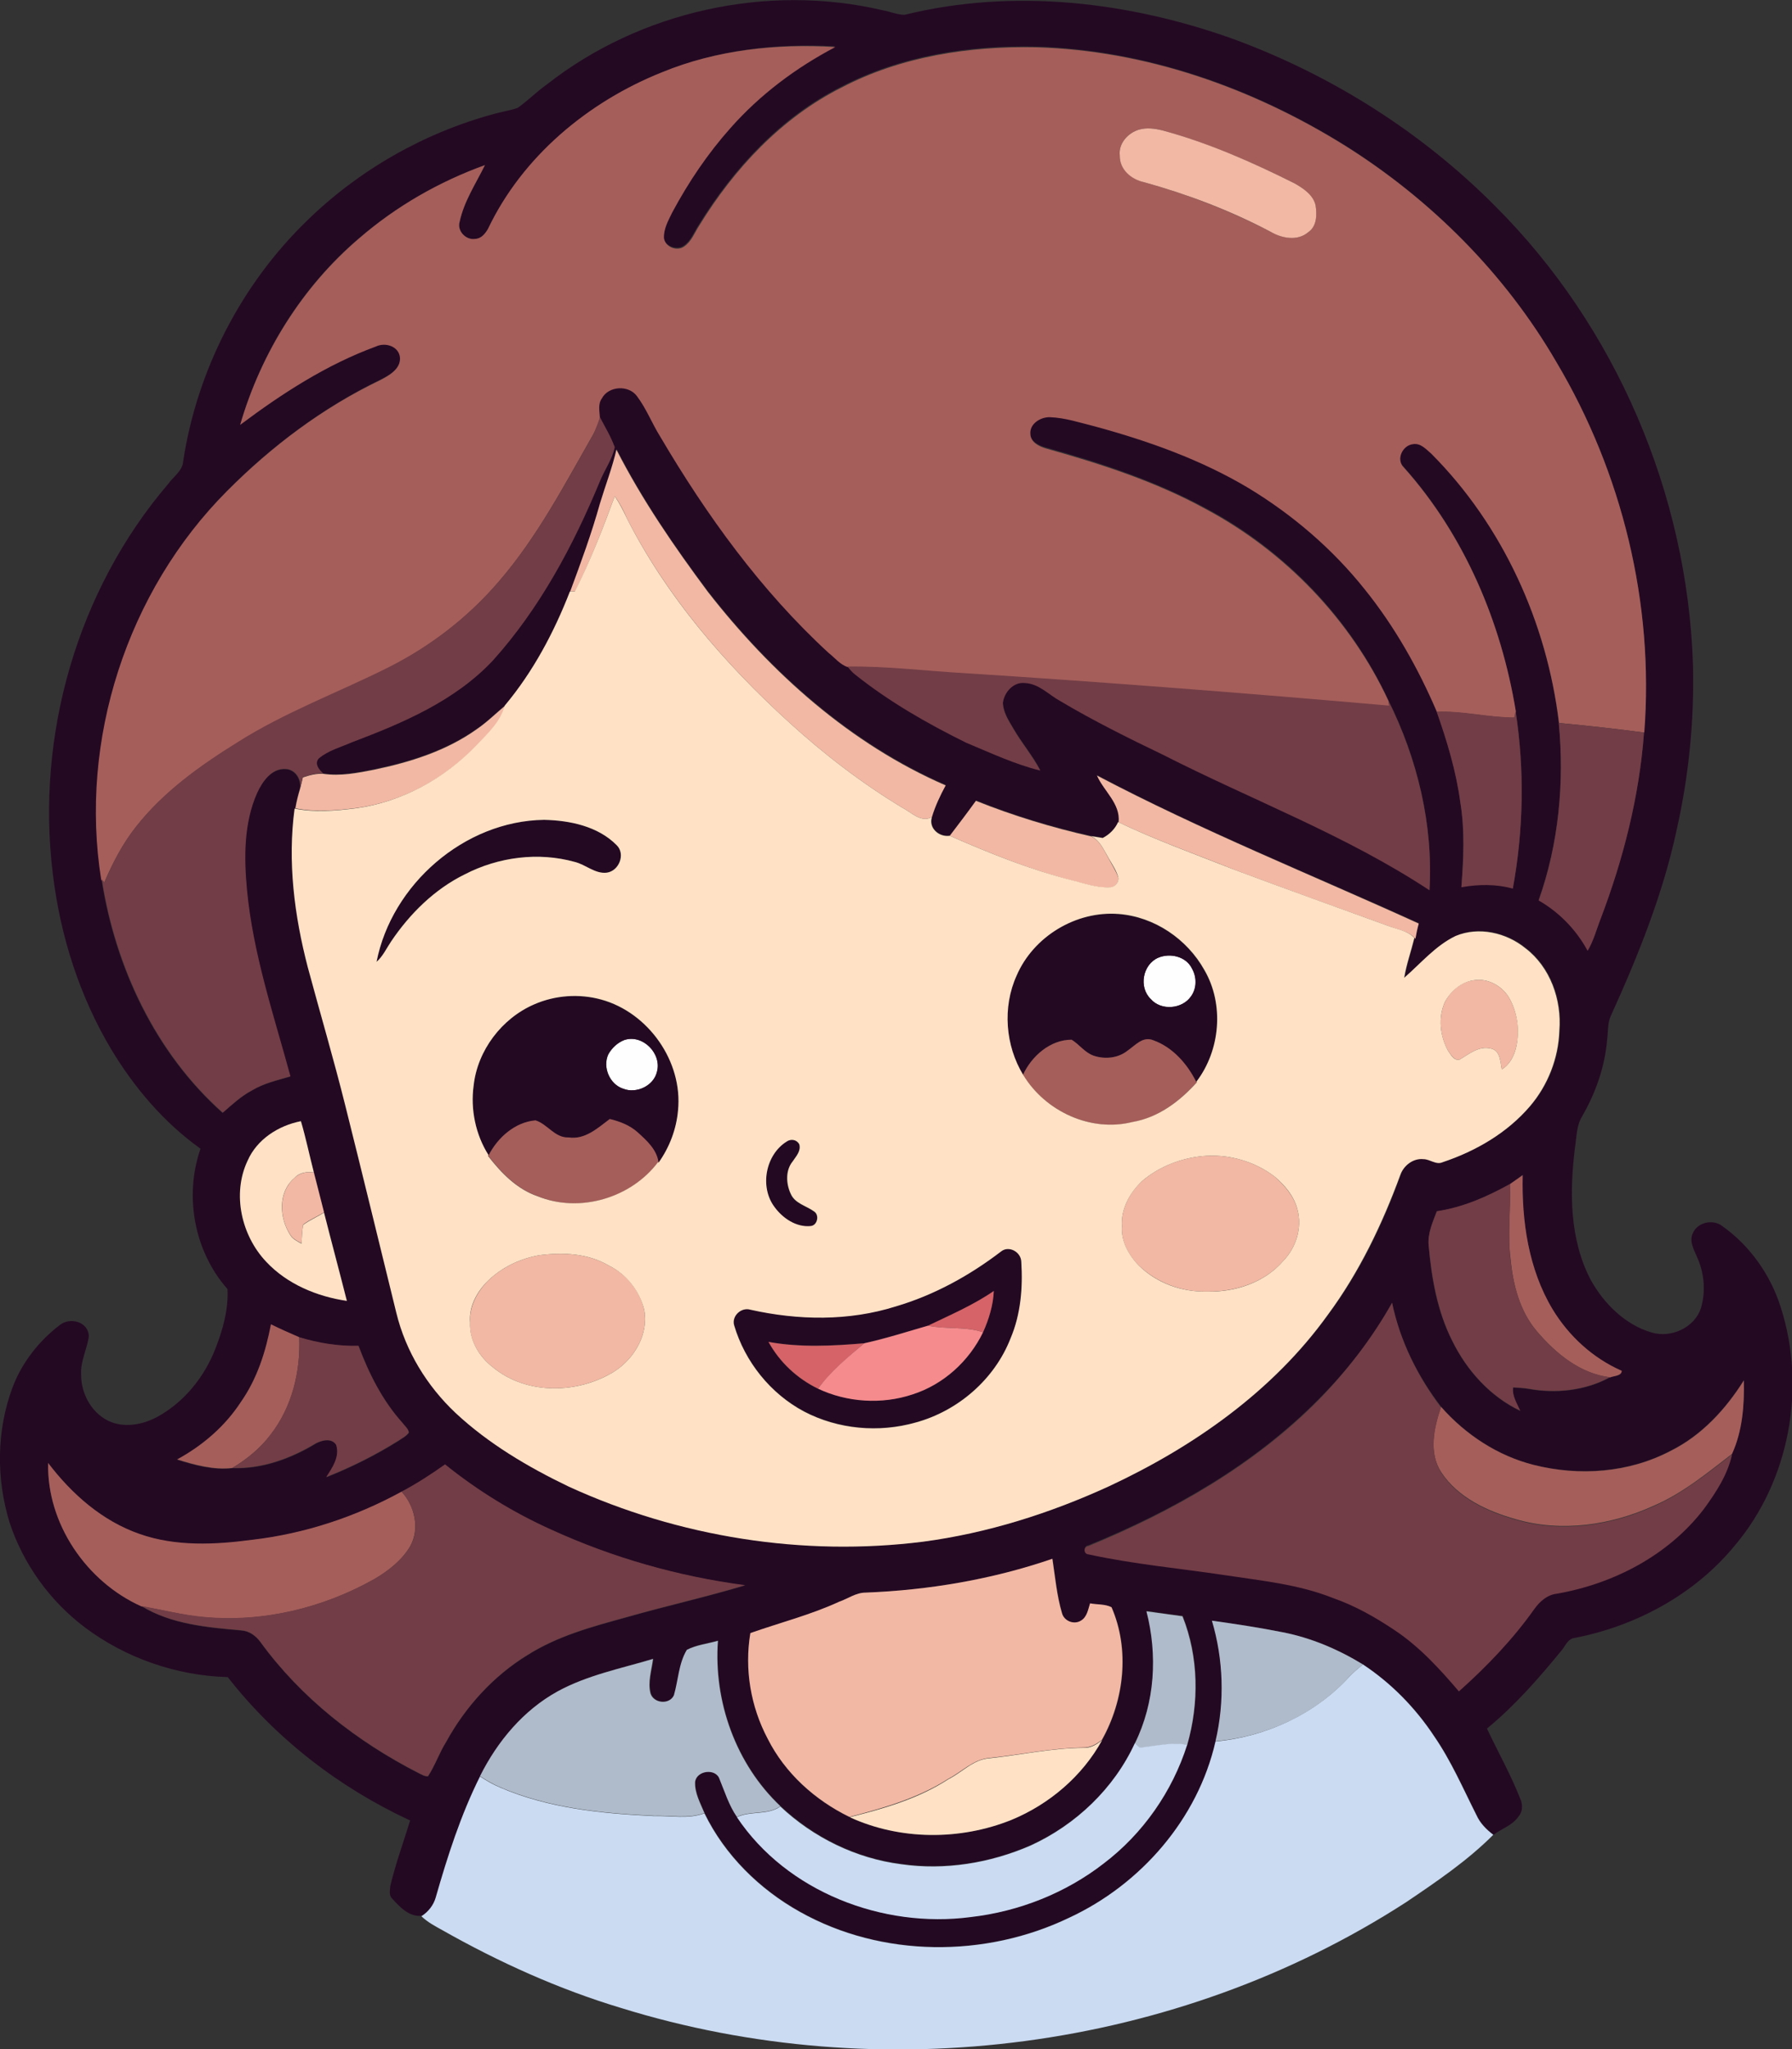
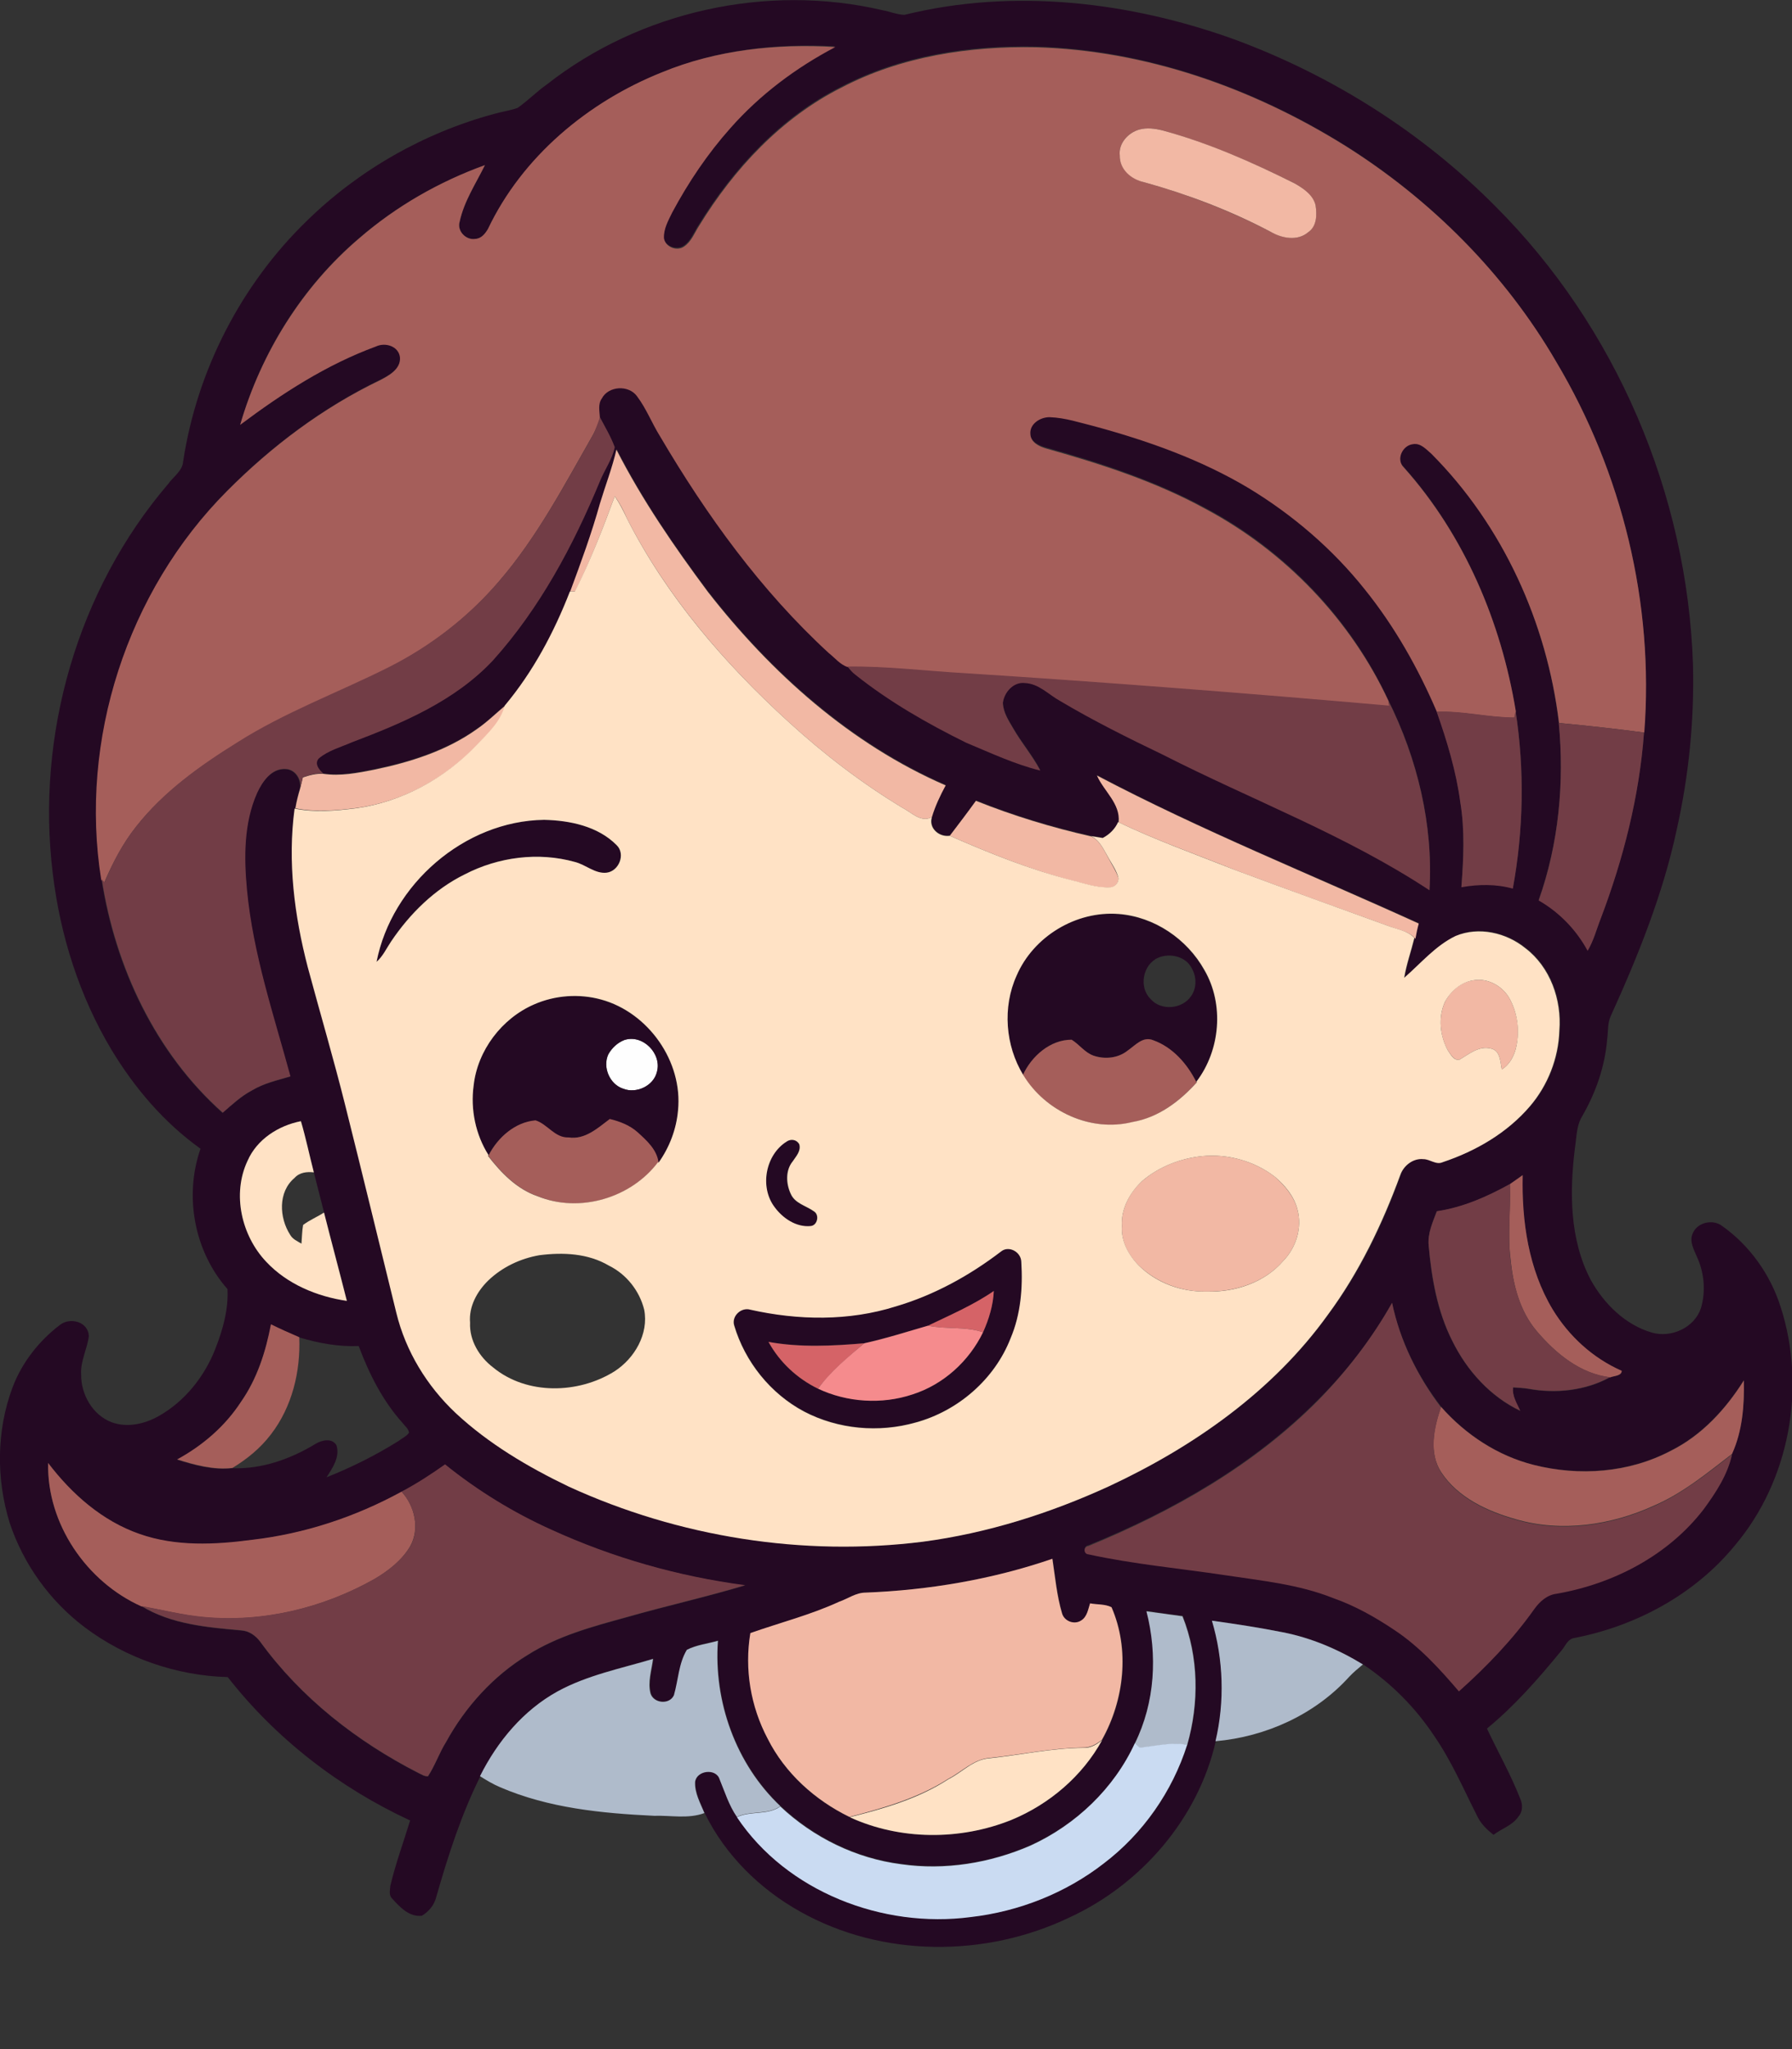
<svg xmlns="http://www.w3.org/2000/svg" version="1.1" id="Layer_1" x="0px" y="0px" viewBox="0 0 651.5 744.6" enable-background="new 0 0 651.5 744.6" xml:space="preserve">
  <rect x="0" y="0" width="651.5" height="744.6" fill="#333333" stroke="none" />
-   <path fill="#FEFEFE" d="M421.1,348c4.3-1.8,10.1-0.5,12.3,3.9c1.8,3.1,1.8,7.2-0.3,10.1c-3.2,4.7-11,5.3-14.7,1  C413.9,358.7,415.4,350.4,421.1,348z" />
  <path fill="#FEFEFE" d="M227,377.9c6.7-2.2,13.7,5,11.9,11.6c-1.3,5.1-7.5,8-12.3,6.1c-4.9-1.6-7.6-7.8-5.4-12.5  C222.5,380.8,224.5,378.9,227,377.9z" />
  <g>
    <g>
      <path fill="#240923" d="M198.8,30.7c33.9-26.6,80-36.8,122-27c2.7,0.5,5.3,1.6,8,1.7c39.7-9.8,82-4.8,120.2,9    c35.4,13.1,68,33.7,94.6,60.5c43.9,43.8,69.9,104.7,71.9,166.7c0.5,20.1-1.5,40.2-5.9,59.8c-5,23.5-14.1,46-24,67.8    c-1.2,2.6-0.9,5.6-1.3,8.4c-0.8,10-4.2,19.6-9.2,28.2c-2,3.4-1.9,7.4-2.5,11.2c-2,16.1-2,33.5,5.8,48.2c4.8,8.6,12.5,16.2,22.1,19    c7.1,2.1,15.6-1.8,17.9-8.9c1.8-6.1,1.2-12.9-1.5-18.7c-1.1-2.6-2.8-5.6-1.5-8.4c1.6-4,7.2-5.3,10.6-2.8    c10.1,7.1,17.7,17.8,21.4,29.6c9.4,29.2,3.2,63.1-16.7,86.6c-14.6,17.8-36,29.3-58.4,33.6c-2.5,0.4-3.3,3.2-4.9,4.9    c-8.2,10-16.8,19.8-26.8,28c4,8.5,8.7,16.8,12.1,25.5c0.9,2,1,4.6-0.6,6.4c-2.2,3.3-6.1,4.4-9.1,6.7c-2.5-1.9-4.8-4.2-6.1-7.1    c-4.9-9.7-9.2-19.7-15.4-28.7c-6.8-10.3-15.6-19.2-25.9-26.1c-9-5.5-18.8-9.7-29.2-11.7c-8.5-1.7-17.1-3-25.7-4.2    c4.1,14.2,4.7,29.4,1.3,43.8c-6.4,28.1-27.1,52-53.1,64c-30.6,14.7-68.3,14.6-98-2.1c-14.7-8.2-27.3-20.6-34.7-35.8    c-1.5-3.6-3.5-7.3-3.4-11.3c0.5-4.2,7.6-5.1,8.9-1c1.9,4.6,3.4,9.5,6.3,13.7c18.2,27.2,53,40.6,85,36.3c17.5-2,34.5-8.7,48.4-19.5    c14.3-10.8,24.9-26.1,30.3-43.1c4.4-15.3,4.2-31.9-1.7-46.8c-4.4-0.5-8.7-1.1-13.1-1.8c4,15.9,3.1,33.2-4.3,48    c-7.5,16.5-21.4,29.6-37.8,37.1c-14.7,6.5-31.2,9.1-47.1,6.8c-16.4-2-31.9-9.7-43.9-21c-16.2-15.3-24.3-38-22.7-60.1    c-3.8,1.1-7.8,1.4-11.3,3.3c-3,5-3,11-4.6,16.5c-1.6,3.6-7.3,3.1-8.5-0.6c-1.1-4.2,0.4-8.5,0.9-12.6c-11.7,3.5-23.9,5.9-34.7,11.8    c-12.5,6.8-21.9,18.2-28.2,30.8c-7,14-11.8,29-16.1,44c-0.7,2.9-2.7,5.3-5.2,6.8c-4.6,0.6-8.1-3.2-10.9-6.3    c-1.2-1.2-0.7-3-0.6-4.5c1.9-8.1,4.8-15.9,7.2-23.8c-25.7-11.9-48.8-29.7-66.3-52.1c-18.6-0.5-37.1-6.9-52-18.1    c-12.6-9.5-22.3-22.9-27.3-38c-4.9-15.9-4.8-33.4,1-49c3.4-9.1,9.6-17,17.2-22.8c3.7-3,10.4-1.3,10.6,4c-0.6,4.7-3.1,9.1-2.8,13.9    c-0.1,7.3,4.2,14.8,11.1,17.4c5.7,2.1,12.1,0.6,17.2-2.3c9.5-5.4,16.6-14.4,20.5-24.4c2.7-6.9,4.8-14.3,4.4-21.7    c-12.1-13.7-15.8-33.8-9.8-51c-13.3-9.5-24-22.1-32.4-36c-11.6-19.4-18.6-41.4-21.3-63.9c-6.2-50.3,8.9-103,41.9-141.6    c1.9-2.7,5.3-4.8,5.5-8.3c5-32.9,21-64.1,44.9-87.3c18.9-18.5,42.6-32,68.1-38.9c2.8-0.8,5.8-1.2,8.6-2.2    C191.9,36.6,195.1,33.3,198.8,30.7z M240.6,26.3c-26.8,10.8-50.6,30.6-63.2,56.9c-1,1.7-2.4,3.5-4.6,3.6c-3.4,0.5-6.7-2.9-5.7-6.2    c1.6-7.4,5.9-13.8,9.2-20.6c-16.6,6-32.2,14.9-45.6,26.4c-20.8,17.6-35.8,41.7-43.3,67.8c15.3-11.4,31.5-21.9,49.4-28.5    c3.4-1.6,8.1-0.1,8.7,3.9c0.4,4.3-4,6.8-7.3,8.4c-20.7,10-39.4,24-55.6,40.3c-36.2,36.4-53.7,90.5-45.7,141.2    c4.9,32,19.6,63.2,44,84.9c3.4-2.9,6.7-6,10.6-8.1c4.3-2.6,9.3-3.7,14-5.1c-6.1-22.3-13.6-44.5-15.8-67.7    c-1.1-11.8-1.3-24.3,3.7-35.3c1.9-4.1,5.2-8.9,10.3-8.7c3.6,0.1,5.8,3.7,5.3,7.1c-0.7,2.3-1.3,4.7-1.7,7.1    c-2.6,19.3-0.1,39,4.8,57.7c4.5,16.7,9.3,33.3,13.6,50.1c6.2,25.2,12.4,50.3,18.6,75.5c3.4,13.9,11.2,26.5,21.5,36.3    c12,11.3,26.4,19.7,41.2,26.8c40,18.3,85.2,25.5,128.8,20c23.4-3.2,46.1-10.3,67.5-20.1c30.7-14.3,59.6-34.5,79.6-62.3    c11.5-15.4,19.9-32.9,26.4-50.9c1.2-3.5,4.6-6.1,8.4-5.7c2.4,0,4.5,2.2,7,1.1c12-4,23.4-10.6,31.7-20.3    c6.6-7.6,10.4-17.5,10.7-27.5c0.9-11.2-3.3-23.1-12.4-30c-6.9-5.6-16.9-8-25.3-4.4c-7.3,3.6-12.7,10-18.7,15.2    c0.8-5,2.5-9.7,3.7-14.5l0.2,0.2c0.3-1.9,0.8-3.7,1.2-5.5c-39.1-17.8-79-33.7-117-53.8c2.5,5.7,8.6,10.2,7.8,17    c-1.2,2.5-3.1,4.5-5.6,5.8c-1.4-0.3-2.8-0.5-4.3-0.7c-14.2-3.2-28.2-7.4-41.8-12.9c-3.1,4.3-6.3,8.5-9.5,12.7    c-3.9,0.7-7.8-2.7-6.5-6.8c1.2-4,3-7.8,5-11.5c-34.6-15.1-63.5-40.9-86.5-70.4c-12.3-16.4-23.9-33.4-33.2-51.6    c-1.6,6.6-4.1,12.9-5.9,19.5c-3.1,10.8-6.9,21.4-10.8,31.9c-5.7,14.9-13.4,29.2-23.7,41.5c-3.5,3-6.7,6.2-10.5,8.7    c-11.1,7.9-24.3,12-37.4,14.7c-6,1.2-12.2,2.4-18.4,1.5c-1.6-1.4-3.4-3.6-1.7-5.5c3.5-2.9,8-4.1,12.1-5.9    c18.5-7,37.4-15,51.2-29.7c17.1-18.9,29.3-41.7,38.9-65.1c1.7-4.2,4.5-7.9,5.4-12.4c-1.4-3.8-3.5-7.3-5.4-10.9    c-0.1-2.4-0.8-5,0.7-7.1c2.4-4.7,9.7-5,12.8-0.8c3.4,4.5,5.4,9.8,8.4,14.6c16.9,28.7,36.7,56.1,61.3,78.7c2.2,1.7,4.1,4.3,6.9,5.1    c0.9,1.1,1.8,2.2,2.9,3c12.4,9.8,26.2,17.7,40.3,24.7c8.8,3.7,17.5,7.8,26.9,10.1c-2.8-5.4-6.8-10-9.8-15.2    c-1.7-2.9-3.7-5.9-3.8-9.4c0.5-3.8,3.9-7.7,8-7.2c5,0.2,8.6,4.2,12.8,6.5c12.1,7.2,24.8,13.5,37.5,19.6    c32.3,16.4,66.5,29.1,96.8,49.2c1.4-23.8-4.4-47.8-15-69c-13.7-29.6-37.6-54.4-66.4-69.7c-18.2-9.9-38.1-16.4-58-22    c-2.6-0.7-5.8-2.2-5.8-5.3c-0.3-3.8,3.8-6.2,7.1-6.1c5.5,0.3,10.8,2,16.2,3.3c19.5,5.3,38.7,12.1,56.1,22.5    c16,9.7,30.5,22.1,42.2,36.8c10.8,13.5,19.4,28.7,26.2,44.5c3.8,10.7,7.1,21.7,8.6,33c1.7,10.2,1.2,20.6,0.4,30.9    c6.2-1.1,12.6-1.2,18.7,0.5c3.9-21.2,4.3-43.2,1-64.5c-5.3-32.4-18.7-64-40.7-88.6c-3-2.8-0.5-8.1,3.3-8.5    c2.7-0.5,4.8,1.8,6.7,3.5c26,26.1,42,61.4,46.4,97.8c2.1,21.7,0,44-7.3,64.6c7.5,4.3,13.7,10.7,17.8,18.3    c2.2-3.6,3.3-7.8,4.8-11.8c8.2-21.7,14-44.4,15.7-67.5c3.7-46.8-8-94.5-32-134.7c-18.6-31.9-45.4-58.8-76.7-78.5    c-33.7-21-72.5-34.7-112.5-35.9c-24.2-0.5-49,3.3-70.7,14.6c-21.9,11-39.1,29.6-51.8,50.2c-1.7,2.6-2.8,5.8-5.5,7.6    c-2.6,1.7-6.8,0.1-7.3-3c-0.2-3.4,1.6-6.4,3-9.4c5.9-11,12.9-21.4,21.2-30.7c10.7-12.1,23.8-21.9,38.1-29.4    C282.3,15.7,260.5,18.1,240.6,26.3z M90,421.8c-5.7,12-2.3,27.1,6.8,36.6c7.6,8.2,18.4,12.6,29.3,14.2    c-2.7-10.7-5.6-21.4-8.3-32.1c-1.2-4.8-2.5-9.6-3.7-14.5c-1.6-6.2-2.9-12.5-4.7-18.6C101.3,409.1,93.5,414,90,421.8z M548.9,430.3    c-8.3,4.6-17.1,8.5-26.6,9.9c-1.5,4-3.3,8-2.9,12.4c1,11.9,3.1,24,8.6,34.7c5.3,10.8,13.8,20.2,24.7,25.4c-1.2-2.7-3-5.3-2.6-8.5    c1.9,0.1,3.8,0.2,5.6,0.5c9.9,1.8,20.7,0.7,29.6-4.2c1.4-0.5,4.2-0.5,4.2-2.4c-10.4-4.6-19.2-12.6-25.1-22.3    c-8.7-14.6-11.2-32-10.9-48.8C552.1,428.1,550.5,429.2,548.9,430.3z M506.1,473.4c-7.2,12.8-16.2,24.5-26.6,34.9    c-23.5,23.8-53.1,40.7-83.8,53.2c-1.8,0.2-1.8,2.9,0,3c16.5,3.5,33.3,5,49.9,7.6c13.2,2,26.6,3.3,39.1,8.3c8,2.8,15.4,7,22.4,11.7    c9,6,16.3,14.1,23.3,22.2c10.1-9,19.5-18.8,27.4-29.9c2-2.8,4.7-5.2,8.2-5.6c20.6-3.6,40.6-13.9,53.4-30.7    c4.4-6,8.7-12.5,10.3-19.9c3.7-8.3,4.5-17.7,4.3-26.7c-6.6,10.5-15.4,20-26.6,25.6c-15.1,8-33.2,9.3-49.7,5.2    c-13.1-3.3-24.8-11-33.7-21.1C515.4,500.1,509,487.2,506.1,473.4z M87.6,509.4c-5.7,8.9-14,15.9-23.2,21    c6.4,2.1,13.3,3.9,20.1,3.1c10.7,0.4,21.3-3.4,30.3-8.9c2.2-1.3,5.8-2.2,7.5,0.5c1.4,4.3-1.4,8.3-3.6,11.7    c9.1-3.6,17.9-8,26.2-13.2c1.3-1,2.9-1.7,3.8-3c-0.2-1.5-1.5-2.4-2.3-3.5c-7.3-8.1-12.2-17.9-16-28c-7.3,0.3-14.5-1-21.5-3.1    c-3.5-1.5-7-3-10.3-4.7C96.6,491.2,93.4,501,87.6,509.4z M17.5,531.6c-0.5,22.1,14,43.2,34,52.1c10.9,6.6,24,7.7,36.3,8.8    c2.8,0.2,5.2,1.9,6.8,4.1c14.8,20.4,35.2,36.3,57.5,47.7c1.1,0.5,2.2,1.3,3.5,1.2c2.6-3.9,4.1-8.5,6.6-12.5    c7-12.8,17.1-23.9,29.5-31.5c11-7,23.7-10.4,36.1-13.8c14.3-4.1,28.8-7.3,43.1-11.6c-24.3-3.2-48.2-10-70.5-20.2    c-13.8-6.2-26.8-14.2-38.6-23.7c-5,3.7-10.3,7-15.8,9.9c-16.8,9.2-35.3,15.3-54.3,17.5c-13.6,1.8-27.8,2.5-40.9-2.1    C37.2,552.7,26.1,542.9,17.5,531.6z M314.7,578.7c-3.5-0.1-6.4,2.2-9.5,3.4c-10.4,4.7-21.6,7.6-32.3,11.4    c-2.1,13.1,0.1,26.7,6.3,38.4c6.2,12.5,17.1,22.3,29.7,28.4c18.3,8.4,40.1,8.5,58.8,1c13.8-5.7,25.8-15.9,33-29    c8.1-14.5,10.2-32.8,3.5-48.2c-2.4-1.2-5.3-0.9-7.8-1.4c-0.8,2.2-1.1,4.9-3.2,6.2c-2.5,1.7-6.2,0.3-7-2.6    c-1.9-6.4-2.5-13.2-3.5-19.8C360.7,573.9,337.7,577.8,314.7,578.7z" />
    </g>
    <path fill="#240923" d="M136.9,349.5c5.5-28.1,31.9-51.2,60.8-51.6c9.3,0.2,19.6,2.3,26.4,9.2c3.4,3.2,0.9,9.4-3.6,10   c-4.3,0.5-7.7-2.9-11.6-3.9c-13.2-3.8-27.8-1.8-40,4.5c-11,5.4-20,14.3-26.8,24.4C140.5,344.6,139.3,347.5,136.9,349.5z" />
    <g>
      <path fill="#240923" d="M369.6,354.5c6.1-14.2,21.6-23.6,37-22.3c13,1,24.9,9,31.2,20.4c7.3,12.5,5.8,29.1-2.9,40.5    c-3.3-6.5-8.5-12.5-15.6-15.1c-3.8-1.6-6.6,1.9-9.4,3.8c-3.4,2.7-8.3,3.2-12.3,1.8c-3.2-1.1-5.2-4.1-8-5.8    c-7.8-0.1-14.5,6-17.7,12.8C365.4,379.8,364.3,366,369.6,354.5z M421.1,348c-5.6,2.4-7.2,10.7-2.8,15c3.8,4.4,11.5,3.7,14.7-1    c2.1-2.9,2.1-7,0.3-10.1C431.2,347.5,425.3,346.2,421.1,348z" />
    </g>
    <g>
      <path fill="#240923" d="M194.1,365c7.6-3.4,16.4-4,24.5-1.7c17.1,4.7,29.7,22.5,27.9,40.3c-0.6,6.8-3.1,13.4-7.1,19l-0.1-0.3    c-0.7-4.6-4.4-7.9-7.6-10.8c-2.8-2.6-6.4-4-10.1-4.8c-4.4,3.3-9,7.5-15,6.7c-5,0.2-7.7-4.9-12-6.2c-7.4,0.6-13.7,6.2-17,12.6    c-4.7-7.5-6.6-16.6-5.4-25.3C173.7,381.7,182.4,370.1,194.1,365z M227,377.9c-2.5,0.9-4.6,2.9-5.9,5.2c-2.1,4.7,0.5,10.9,5.4,12.5    c4.8,1.9,11.1-1,12.3-6.1C240.7,382.9,233.7,375.7,227,377.9z" />
    </g>
    <path fill="#240923" d="M286,414.8c1.5-1.2,3.7-0.7,4.5,1.1c0.8,2.4-1.2,4.3-2.4,6.2c-2.7,3.3-2.4,8.1-0.7,11.8   c1.6,3.5,5.7,4.3,8.5,6.4c2,1.4,1.2,5.1-1.3,5.3c-5.3,0.5-10.1-2.9-13.1-6.9C276.1,431.3,278.4,419.6,286,414.8z" />
    <g>
      <path fill="#240923" d="M364,454.7c2.9-2.2,7.3,0.2,7.4,3.7c0.6,9.4-0.2,19.1-3.9,27.8c-5.9,14.9-19.2,26.4-34.5,30.6    c-13.4,3.8-28.3,2.5-40.6-4c-12.3-6.4-21.5-18.1-25.4-31.3c-1.1-3.4,2.6-6.7,5.9-5.7c17.4,3.9,35.8,4.2,52.9-1.2    C339.6,470.6,352.5,463.5,364,454.7z M337.4,481.7c-7.7,2.2-15.4,4.6-23.2,6.4c-11.5,0.9-23.3,1.5-34.8-0.5c4,7.4,10.4,13.4,18,17    c10.6,5,23.2,5.7,34.3,2.1c11.2-3.5,20.6-12,25.7-22.6c2.1-4.7,3.7-9.8,3.9-15C353.8,474.3,345.5,477.8,337.4,481.7z" />
    </g>
  </g>
  <g>
    <g>
      <path fill="#A55E5A" d="M240.6,26.3c19.9-8.2,41.8-10.5,63.1-9.2c-14.3,7.5-27.4,17.3-38.1,29.4c-8.3,9.3-15.3,19.7-21.2,30.7    c-1.4,2.9-3.2,6-3,9.4c0.5,3.2,4.7,4.8,7.3,3c2.7-1.8,3.8-5,5.5-7.6c12.7-20.7,29.9-39.2,51.8-50.2c21.6-11.3,46.5-15.1,70.7-14.6    C416.6,18.3,455.4,32,489.1,53c31.2,19.6,58.1,46.5,76.7,78.5c24,40.3,35.6,87.9,32,134.7c-10.3-1.4-20.7-2.5-31-3.5    c-4.4-36.4-20.4-71.7-46.4-97.8c-1.9-1.6-3.9-4-6.7-3.5c-3.8,0.4-6.3,5.6-3.3,8.5c22,24.6,35.4,56.2,40.7,88.6    c-0.1,0.6-0.4,1.7-0.5,2.3c-9.5,0-18.8-2.5-28.2-2.1c-6.8-15.9-15.4-31.1-26.2-44.5c-11.7-14.7-26.2-27.1-42.2-36.8    c-17.4-10.4-36.6-17.2-56.1-22.5c-5.3-1.3-10.6-3.1-16.2-3.3c-3.3-0.1-7.4,2.3-7.1,6.1c0.1,3.1,3.3,4.6,5.8,5.3    c19.9,5.6,39.8,12,58,22c28.8,15.4,52.6,40.1,66.4,69.7c0.1,0.5,0.2,1.4,0.3,1.9c-51.4-4.5-102.9-8.5-154.3-11.8    c-14.2-0.8-28.4-2.6-42.6-2.4c-2.8-0.9-4.7-3.4-6.9-5.1c-24.6-22.6-44.4-50-61.3-78.7c-3-4.8-5-10.1-8.4-14.6    c-3-4.2-10.4-3.8-12.8,0.8c-1.5,2.1-0.8,4.7-0.7,7.1c-0.6,2-1.4,4-2.4,5.9c-10.5,18.4-20.4,37.4-34.4,53.6    c-11.2,13.1-25.1,23.8-40.5,31.5c-18.2,9.2-37.5,16.2-54.8,27.2c-13.5,8.4-26.7,17.8-36.6,30.4c-4.9,6.2-8.5,13.2-11.6,20.4    c-0.2-0.3-0.7-0.9-1-1.2c-8.1-50.7,9.4-104.8,45.7-141.2c16.2-16.3,34.8-30.3,55.6-40.3c3.3-1.7,7.7-4.1,7.3-8.4    c-0.5-4-5.3-5.5-8.7-3.9c-18,6.6-34.2,17.1-49.4,28.5c7.6-26.1,22.6-50.2,43.3-67.8C144.1,74.9,159.7,66,176.3,60    c-3.3,6.7-7.6,13.1-9.2,20.6c-1,3.3,2.3,6.8,5.7,6.2c2.2-0.1,3.6-1.9,4.6-3.6C189.9,56.9,213.8,37,240.6,26.3z M414.1,47.1    c-4,1.2-7.5,5-7,9.4c-0.1,5,4.3,8.6,8.8,9.7c15.9,4.4,31.4,10.4,46,18c4.1,2.3,9.8,3.5,13.7,0.2c3.1-2.2,3.2-6.4,2.7-9.8    c-1-3.8-4.5-6.2-7.7-8c-15.4-7.7-31.3-14.6-47.9-19.2C420,46.7,417,46.3,414.1,47.1z" />
    </g>
    <path fill="#A55E5A" d="M371.9,390.6c3.1-6.8,9.9-12.8,17.7-12.8c2.8,1.7,4.8,4.7,8,5.8c4.1,1.4,8.9,0.9,12.3-1.8   c2.8-1.9,5.6-5.4,9.4-3.8c7,2.5,12.3,8.5,15.6,15.1l0.1,0.3c-6.2,6.9-14.1,12.8-23.4,14.4C396.5,411.5,380,403.8,371.9,390.6z" />
    <path fill="#A55E5A" d="M177.7,419.7c3.3-6.4,9.6-12,17-12.6c4.3,1.3,7,6.4,12,6.2c6,0.9,10.6-3.4,15-6.7c3.7,0.9,7.3,2.3,10.1,4.8   c3.3,3,6.9,6.2,7.6,10.8c-9.8,13.1-28.6,18.8-43.8,12.5c-7.6-2.6-13.3-8.5-18.1-14.7L177.7,419.7z" />
    <path fill="#A55E5A" d="M548.9,430.3c1.6-1.1,3.1-2.2,4.7-3.3c-0.4,16.7,2.1,34.2,10.9,48.8c5.9,9.7,14.6,17.7,25.1,22.3   c0,1.9-2.9,1.8-4.2,2.4c-10.9-1.3-19.8-8.7-26.7-16.8c-6.2-7.3-8.6-16.8-9.5-26.1C548,448.5,549.3,439.4,548.9,430.3z" />
    <path fill="#A55E5A" d="M87.6,509.4c5.9-8.4,9-18.2,10.9-28.2c3.4,1.7,6.9,3.2,10.3,4.7c0.5,12.5-2.6,25.3-10.3,35.3   c-3.8,5-8.7,9-14,12.2c-6.8,0.8-13.7-1.1-20.1-3.1C73.6,525.3,81.8,518.3,87.6,509.4z" />
    <path fill="#A55E5A" d="M607.4,527.2c11.3-5.6,20-15.1,26.6-25.6c0.2,9-0.5,18.4-4.3,26.7c-9,6.9-17.9,14.3-28.4,18.8   c-15.5,7.1-33.7,9.8-50.3,4.9c-10.3-2.9-20.9-7.8-27-17c-4.7-7.2-2.7-16.2-0.1-23.8c8.9,10.1,20.6,17.8,33.7,21.1   C574.2,536.5,592.2,535.2,607.4,527.2z" />
    <path fill="#A55E5A" d="M17.5,531.6c8.6,11.3,19.7,21.1,33.3,25.8c13.1,4.6,27.4,3.9,40.9,2.1c19-2.2,37.5-8.3,54.3-17.5   c4.8,5.2,6.7,13.5,3.1,19.9c-3,5.1-7.9,8.9-13,11.9c-18.8,10.6-40.8,15.9-62.4,13.8c-7.5-0.7-14.8-2.7-22.3-3.9   C31.5,574.8,17,553.7,17.5,531.6z" />
  </g>
  <g>
    <path fill="#F2B8A4" d="M414.1,47.1c2.8-0.8,5.8-0.4,8.6,0.3c16.6,4.5,32.5,11.5,47.9,19.2c3.2,1.8,6.8,4.2,7.7,8   c0.5,3.4,0.5,7.6-2.7,9.8c-3.9,3.3-9.6,2.2-13.7-0.2c-14.6-7.7-30.1-13.6-46-18c-4.6-1-8.9-4.6-8.8-9.7   C406.6,52.1,410.1,48.3,414.1,47.1z" />
    <path fill="#F2B8A4" d="M224.1,163.4c9.3,18.2,21,35.2,33.2,51.6c23,29.5,51.9,55.4,86.5,70.4c-2,3.7-3.8,7.5-5,11.5   c-4,2.2-7.5-1.8-10.9-3.5c-14.7-8.9-28.4-19.4-41.1-31c-23.4-21.3-44.5-45.8-58.9-74.1c-1.2-2.8-2.6-5.5-4.4-8   c-4.3,11.7-8.8,23.4-14.4,34.6c-0.4,0-1.3,0-1.8,0c3.9-10.5,7.8-21.1,10.8-31.9C220.1,176.4,222.6,170,224.1,163.4z" />
    <path fill="#F2B8A4" d="M173.3,265c3.8-2.6,7-5.8,10.5-8.7c-1.5,5.8-6.1,10-10.1,14.2c-11.6,12.2-27.2,20.8-44,23.1   c-7.4,0.9-15,1.6-22.3,0.1c0.4-2.4,1-4.8,1.7-7.1c0.3-1.4,0.7-2.7,1-4.1c2.4-0.8,4.9-1.5,7.5-1.3c6.2,0.9,12.3-0.3,18.4-1.5   C149,277,162.2,272.9,173.3,265z" />
    <path fill="#F2B8A4" d="M398.8,281.8c38,20,77.9,36,117,53.8c-0.5,1.8-0.9,3.7-1.2,5.5l-0.2-0.2c-2.5-2.7-6.4-3.1-9.6-4.4   c-18.6-6.7-37.1-13.4-55.6-20.3c-14.2-5.7-28.7-10.8-42.5-17.4C407.4,292,401.3,287.5,398.8,281.8z" />
    <path fill="#F2B8A4" d="M345.3,303.7c3.2-4.2,6.4-8.4,9.5-12.7c13.5,5.4,27.6,9.7,41.8,12.9c3.4,1.5,4.8,5.2,6.6,8.3   c1.1,2.1,2.5,4.2,3.3,6.5c0.5,1.8-1,3.7-2.8,3.8c-4.9,0.3-9.5-1.5-14.2-2.6C374.3,315.9,359.7,310,345.3,303.7z" />
    <path fill="#F2B8A4" d="M525.3,364.1c2.1-4,5.9-7.4,10.5-7.9c5.3-0.9,10.8,2.3,13.2,7c2.7,5.1,3.6,11.2,2.3,16.9   c-0.7,3.4-2.3,6.6-5.3,8.5c-0.6-2.8-0.5-6.9-4-7.6c-4.4-1.1-8,2.1-11.5,4.1c-2,0.2-3.1-2-4.1-3.4   C523.5,376.5,522.8,369.7,525.3,364.1z" />
    <path fill="#F2B8A4" d="M437.1,420.1c9.3-0.9,19.1,1.8,26.5,7.6c3.6,3.2,6.9,7.1,8.1,11.8c1.8,6.6-0.5,13.9-5.2,18.7   c-6.8,7.9-17.6,11.3-27.8,11.1c-9,0.2-18-3.1-24.5-9.3c-3.9-3.8-6.7-9-6.3-14.5c-0.4-6.3,2.9-12.3,7.4-16.4   C421.4,423.9,429.1,420.9,437.1,420.1z" />
-     <path fill="#F2B8A4" d="M107.1,428c1.8-1.9,4.5-2.3,7-2c1.2,4.8,2.5,9.6,3.7,14.5c-2.5,1.6-5.3,2.7-7.6,4.5   c-0.4,2.3-0.4,4.6-0.6,6.8c-1.5-0.9-3.2-1.6-4.1-3.2C101.5,442.5,101.1,433.1,107.1,428z" />
-     <path fill="#F2B8A4" d="M196.1,456.1c8.5-1.1,17.7-0.7,25.3,3.8c6.4,3.1,11.2,9.1,12.8,16c1.7,8.8-3.5,17.7-10.8,22.4   c-13.2,8.2-31.8,8.7-44.1-1.4c-5-3.8-8.8-9.9-8.4-16.3c-0.4-5.8,2.6-11.3,6.6-15.3C182.6,460.4,189.2,457.3,196.1,456.1z" />
    <path fill="#F2B8A4" d="M314.7,578.7c23-0.9,46.1-4.8,67.9-12.3c1,6.6,1.6,13.4,3.5,19.8c0.8,2.9,4.5,4.3,7,2.6   c2.1-1.3,2.5-4,3.2-6.2c2.6,0.5,5.4,0.2,7.8,1.4c6.7,15.4,4.6,33.8-3.5,48.2c-2,1.6-4.3,2.9-6.9,2.8c-11.5,0.2-22.7,2.6-34.1,3.8   c-5.8,0.5-10,5.1-14.9,7.6c-10.9,7-23.5,10.6-35.9,13.8c-12.5-6.1-23.4-15.9-29.7-28.4c-6.2-11.7-8.5-25.3-6.3-38.4   c10.8-3.8,21.9-6.6,32.3-11.4C308.3,580.9,311.2,578.7,314.7,578.7z" />
  </g>
  <g>
    <path fill="#723D46" d="M218.1,151.6c1.9,3.6,4,7.1,5.4,10.9c-0.9,4.4-3.7,8.2-5.4,12.4c-9.7,23.4-21.9,46.2-38.9,65.1   c-13.8,14.7-32.7,22.7-51.2,29.7c-4.1,1.8-8.7,3-12.1,5.9c-1.7,1.9,0.1,4.2,1.7,5.5c-2.6-0.3-5,0.5-7.5,1.3c-0.3,1.4-0.6,2.7-1,4.1   c0.6-3.4-1.7-7-5.3-7.1c-5.1-0.3-8.4,4.6-10.3,8.7c-4.9,11-4.8,23.6-3.7,35.3c2.2,23.2,9.7,45.3,15.8,67.7c-4.8,1.4-9.7,2.5-14,5.1   c-4,2.1-7.3,5.2-10.6,8.1c-24.4-21.7-39-52.9-44-84.9c0.2,0.3,0.7,0.9,1,1.2c3-7.2,6.7-14.3,11.6-20.4c9.9-12.6,23.1-22,36.6-30.4   c17.3-11,36.6-18.1,54.8-27.2c15.4-7.7,29.3-18.4,40.5-31.5c13.9-16.1,23.9-35.2,34.4-53.6C216.6,155.6,217.5,153.7,218.1,151.6z" />
    <path fill="#723D46" d="M308.1,242.2c14.2-0.2,28.4,1.6,42.6,2.4c51.5,3.3,102.9,7.3,154.3,11.8c-0.1-0.5-0.2-1.4-0.3-1.9   c10.6,21.3,16.4,45.2,15,69c-30.3-20-64.6-32.8-96.8-49.2c-12.7-6.1-25.4-12.4-37.5-19.6c-4.2-2.3-7.7-6.3-12.8-6.5   c-4.1-0.5-7.5,3.3-8,7.2c0.1,3.5,2.1,6.5,3.8,9.4c3,5.2,7,9.9,9.8,15.2c-9.3-2.3-18-6.4-26.9-10.1c-14.2-7-28-14.9-40.3-24.7   C309.9,244.4,309,243.3,308.1,242.2z" />
    <path fill="#723D46" d="M522.3,258.6c9.5-0.4,18.8,2.1,28.2,2.1c0.1-0.6,0.4-1.7,0.5-2.3c3.3,21.3,2.9,43.3-1,64.5   c-6.1-1.7-12.5-1.6-18.7-0.5c0.8-10.3,1.3-20.7-0.4-30.9C529.4,280.3,526.1,269.4,522.3,258.6z" />
    <path fill="#723D46" d="M566.7,262.7c10.4,1,20.7,2.1,31,3.5c-1.7,23.1-7.5,45.9-15.7,67.5c-1.6,4-2.6,8.1-4.8,11.8   c-4.1-7.6-10.3-14-17.8-18.3C566.7,306.7,568.8,284.4,566.7,262.7z" />
    <path fill="#723D46" d="M522.4,440.1c9.5-1.4,18.3-5.3,26.6-9.9c0.3,9.1-0.9,18.2,0.1,27.3c1,9.3,3.4,18.8,9.5,26.1   c6.9,8.1,15.8,15.5,26.7,16.8c-8.9,4.9-19.7,6-29.6,4.2c-1.9-0.3-3.8-0.4-5.6-0.5c-0.4,3.1,1.4,5.8,2.6,8.5   c-10.9-5.2-19.4-14.6-24.7-25.4c-5.4-10.7-7.5-22.8-8.6-34.7C519,448.1,520.9,444.1,522.4,440.1z" />
    <path fill="#723D46" d="M506.1,473.4c2.9,13.9,9.3,26.8,17.8,38c-2.6,7.6-4.5,16.6,0.1,23.8c6.1,9.2,16.7,14.1,27,17   c16.6,4.9,34.7,2.2,50.3-4.9c10.5-4.6,19.4-11.9,28.4-18.8c-1.6,7.4-5.9,13.9-10.3,19.9c-12.9,16.8-32.8,27.1-53.4,30.7   c-3.5,0.4-6.2,2.8-8.2,5.6c-7.8,11-17.3,20.9-27.4,29.9c-7-8.2-14.3-16.2-23.3-22.2c-7-4.7-14.4-8.9-22.4-11.7   c-12.5-5-25.9-6.3-39.1-8.3c-16.6-2.5-33.4-4-49.9-7.6c-1.8-0.1-1.9-2.8,0-3c30.7-12.6,60.3-29.4,83.8-53.2   C489.9,497.9,498.9,486.2,506.1,473.4z" />
-     <path fill="#723D46" d="M108.8,485.9c7,2.1,14.2,3.3,21.5,3.1c3.8,10.1,8.7,19.9,16,28c0.8,1.1,2.1,2.1,2.3,3.5   c-0.9,1.4-2.5,2.1-3.8,3c-8.3,5.2-17.1,9.6-26.2,13.2c2.2-3.4,5-7.4,3.6-11.7c-1.6-2.6-5.2-1.7-7.5-0.5c-9.1,5.5-19.6,9.3-30.3,8.9   c5.4-3.1,10.3-7.2,14-12.2C106.1,511.3,109.3,498.4,108.8,485.9z" />
    <path fill="#723D46" d="M146,542c5.5-2.9,10.7-6.3,15.8-9.9c11.8,9.5,24.8,17.5,38.6,23.7c22.3,10.2,46.2,17,70.5,20.2   c-14.3,4.3-28.8,7.5-43.1,11.6c-12.4,3.4-25.1,6.8-36.1,13.8c-12.4,7.6-22.5,18.8-29.5,31.5c-2.5,4-4,8.5-6.6,12.5   c-1.3,0.1-2.4-0.7-3.5-1.2c-22.3-11.4-42.7-27.3-57.5-47.7c-1.7-2.2-4-3.9-6.8-4.1c-12.4-1.1-25.5-2.2-36.3-8.8   c7.4,1.3,14.8,3.2,22.3,3.9c21.6,2.1,43.6-3.2,62.4-13.8c5.1-3,9.9-6.8,13-11.9C152.7,555.6,150.8,547.3,146,542z" />
  </g>
  <g>
    <g>
      <path fill="#FFE2C5" d="M223.5,180.3c1.7,2.5,3.1,5.2,4.4,8c14.4,28.4,35.5,52.8,58.9,74.1c12.7,11.6,26.4,22.1,41.1,31    c3.4,1.7,6.9,5.7,10.9,3.5c-1.3,4,2.6,7.4,6.5,6.8c14.4,6.3,29,12.2,44.2,16.1c4.6,1.1,9.3,2.9,14.2,2.6c1.8-0.1,3.3-2,2.8-3.8    c-0.7-2.4-2.1-4.4-3.3-6.5c-1.8-3-3.2-6.7-6.6-8.3c1.4,0.2,2.8,0.5,4.3,0.7c2.5-1.3,4.5-3.3,5.6-5.8c13.8,6.6,28.3,11.8,42.5,17.4    c18.5,6.9,37.1,13.6,55.6,20.3c3.3,1.3,7.1,1.7,9.6,4.4c-1.2,4.9-2.9,9.6-3.7,14.5c6.1-5.3,11.4-11.7,18.7-15.2    c8.4-3.5,18.4-1.2,25.3,4.4c9.1,6.9,13.3,18.8,12.4,30c-0.3,10-4.2,19.9-10.7,27.5c-8.3,9.7-19.7,16.3-31.7,20.3    c-2.4,1.1-4.6-1.1-7-1.1c-3.7-0.4-7.2,2.3-8.4,5.7c-6.6,18-15,35.5-26.4,50.9c-20,27.8-48.9,48-79.6,62.3    c-21.4,9.8-44.1,17-67.5,20.1c-43.7,5.5-88.8-1.7-128.8-20c-14.8-7.1-29.2-15.6-41.2-26.8c-10.4-9.8-18.1-22.4-21.5-36.3    c-6.2-25.2-12.3-50.4-18.6-75.5c-4.2-16.8-9.1-33.4-13.6-50.1c-4.9-18.8-7.4-38.4-4.8-57.7c7.4,1.5,15,0.8,22.3-0.1    c16.8-2.3,32.4-10.9,44-23.1c4-4.2,8.6-8.4,10.1-14.2c10.3-12.3,17.9-26.6,23.7-41.5c0.4,0,1.3,0,1.8,0    C214.7,203.6,219.2,192,223.5,180.3z M136.9,349.5c2.3-2,3.6-4.9,5.3-7.4c6.8-10.1,15.8-19,26.8-24.4c12.2-6.3,26.7-8.2,40-4.5    c4,1,7.4,4.4,11.6,3.9c4.5-0.6,6.9-6.8,3.6-10c-6.8-6.9-17.1-9-26.4-9.2C168.8,298.3,142.4,321.4,136.9,349.5z M369.6,354.5    c-5.2,11.5-4.1,25.4,2.4,36.1c8,13.2,24.5,20.9,39.7,17.1c9.4-1.6,17.2-7.5,23.4-14.4l-0.1-0.3c8.7-11.4,10.1-28.1,2.9-40.5    c-6.3-11.3-18.2-19.4-31.2-20.4C391.2,330.9,375.7,340.3,369.6,354.5z M525.3,364.1c-2.5,5.6-1.8,12.3,1.1,17.6    c1,1.4,2,3.6,4.1,3.4c3.5-2,7.1-5.2,11.5-4.1c3.5,0.7,3.4,4.8,4,7.6c3-1.9,4.6-5.1,5.3-8.5c1.2-5.7,0.4-11.8-2.3-16.9    c-2.4-4.7-7.9-7.9-13.2-7C531.2,356.8,527.4,360.2,525.3,364.1z M194.1,365c-11.7,5.1-20.5,16.7-21.9,29.4    c-1.2,8.7,0.7,17.9,5.4,25.3l-0.2,0.3c4.8,6.2,10.5,12.1,18.1,14.7c15.3,6.2,34,0.6,43.8-12.5l0.1,0.3c4-5.6,6.5-12.2,7.1-19    c1.8-17.8-10.8-35.6-27.9-40.3C210.6,361,201.8,361.6,194.1,365z M286,414.8c-7.7,4.8-9.9,16.5-4.4,23.8c3,4.1,7.9,7.4,13.1,6.9    c2.5-0.2,3.3-4,1.3-5.3c-2.9-2.1-7-2.9-8.5-6.4c-1.7-3.6-2-8.5,0.7-11.8c1.2-1.8,3.1-3.8,2.4-6.2    C289.7,414.1,287.6,413.7,286,414.8z M437.1,420.1c-7.9,0.8-15.7,3.8-21.8,9c-4.5,4.2-7.8,10.1-7.4,16.4    c-0.4,5.5,2.5,10.7,6.3,14.5c6.5,6.3,15.5,9.5,24.5,9.3c10.2,0.3,21-3.2,27.8-11.1c4.7-4.8,7-12.1,5.2-18.7    c-1.2-4.8-4.5-8.7-8.1-11.8C456.2,421.9,446.4,419.2,437.1,420.1z M364,454.7c-11.5,8.8-24.4,15.9-38.3,20    c-17.1,5.4-35.5,5.1-52.9,1.2c-3.3-1-6.9,2.3-5.9,5.7c3.9,13.2,13.2,24.8,25.4,31.3c12.4,6.5,27.2,7.8,40.6,4    c15.4-4.2,28.7-15.7,34.5-30.6c3.7-8.7,4.5-18.4,3.9-27.8C371.2,454.9,366.8,452.5,364,454.7z M196.1,456.1    c-6.9,1.2-13.5,4.3-18.6,9.2c-4.1,4-7.1,9.5-6.6,15.3c-0.3,6.5,3.4,12.5,8.4,16.3c12.3,10.1,31,9.6,44.1,1.4    c7.3-4.7,12.5-13.6,10.8-22.4c-1.7-6.9-6.5-12.9-12.8-16C213.8,455.4,204.7,455,196.1,456.1z" />
    </g>
    <path fill="#FFE2C5" d="M90,421.8c3.4-7.8,11.2-12.8,19.4-14.4c1.8,6.1,3.1,12.4,4.7,18.6c-2.5-0.3-5.2,0-7,2   c-6.1,5.1-5.6,14.5-1.6,20.7c0.9,1.6,2.6,2.3,4.1,3.2c0.2-2.3,0.2-4.6,0.6-6.8c2.4-1.8,5.1-2.9,7.6-4.5c2.7,10.7,5.6,21.4,8.3,32.1   c-10.9-1.6-21.7-6.1-29.3-14.2C87.8,449,84.3,433.9,90,421.8z" />
    <path fill="#FFE2C5" d="M393.8,635.1c2.6,0.2,4.9-1.2,6.9-2.8c-7.2,13.1-19.2,23.3-33,29c-18.7,7.5-40.5,7.4-58.8-1   c12.4-3.1,25-6.7,35.9-13.8c5-2.5,9.1-7.2,14.9-7.6C371,637.7,382.3,635.2,393.8,635.1z" />
  </g>
  <g>
    <path fill="#D56367" d="M337.4,481.7c8.1-3.9,16.5-7.5,23.9-12.6c-0.2,5.2-1.8,10.3-3.9,15C350.9,481.9,344,483.1,337.4,481.7z" />
    <path fill="#D56367" d="M279.4,487.6c11.4,2.1,23.2,1.5,34.8,0.5c-5.9,5.1-12.1,10.1-16.8,16.5   C289.8,500.9,283.4,494.9,279.4,487.6z" />
  </g>
  <g>
    <path fill="#F58B8D" d="M314.2,488.1c7.8-1.7,15.6-4.2,23.2-6.4c6.6,1.4,13.5,0.2,20,2.4c-5.1,10.5-14.4,19-25.7,22.6   c-11.1,3.7-23.7,2.9-34.3-2.1C302,498.2,308.2,493.2,314.2,488.1z" />
  </g>
  <g>
    <path fill="#AFBBCB" d="M416.8,585.5c4.4,0.6,8.7,1.2,13.1,1.8c5.9,14.8,6.1,31.5,1.7,46.8c-5.7-1.1-11.5,0.6-17.2,1   c-0.6-0.5-1.2-1.1-1.8-1.6C419.9,618.7,420.9,601.4,416.8,585.5z" />
    <path fill="#AFBBCB" d="M440.6,588.9c8.6,1.2,17.2,2.5,25.7,4.2c10.3,2,20.2,6.2,29.2,11.7c-1.7,1.4-3.5,2.9-5,4.5   c-12.4,13.7-30.3,21.8-48.6,23.4C445.3,618.3,444.8,603,440.6,588.9z" />
    <path fill="#AFBBCB" d="M249.7,599.5c3.5-1.8,7.6-2.2,11.3-3.3c-1.6,22.1,6.5,44.8,22.7,60.1c-4.6,3.3-10.8,1.5-15.8,3.9   c-2.9-4.2-4.4-9.1-6.3-13.7c-1.3-4.1-8.4-3.2-8.9,1c-0.2,4,1.9,7.7,3.4,11.3c-5.9,2.2-12.2,0.8-18.3,1c-19-0.9-38.4-2.8-56-10.4   c-2.6-1.1-4.9-2.5-7.3-4c6.3-12.6,15.7-23.9,28.2-30.8c10.8-5.9,23-8.3,34.7-11.8c-0.5,4.1-2,8.4-0.9,12.6c1.2,3.6,6.9,4.1,8.5,0.6   C246.6,610.5,246.7,604.5,249.7,599.5z" />
  </g>
  <g>
-     <path fill="#CADBF2" d="M490.5,609.3c1.5-1.6,3.3-3.1,5-4.5c10.3,6.8,19.1,15.8,25.9,26.1c6.2,9,10.5,19,15.4,28.7   c1.3,2.9,3.6,5.2,6.1,7.1c-9.5,9.5-20.6,17-31.7,24.5c-83.4,53.9-190.8,67.8-285.5,38.4c-22.6-6.8-44.3-16.6-64.8-28.2   c-2.7-1.5-5.4-2.9-7.7-5.1c2.5-1.6,4.4-4,5.2-6.8c4.3-15,9.1-30,16.1-44c2.3,1.5,4.7,2.9,7.3,4c17.6,7.6,37,9.5,56,10.4   c6.1-0.2,12.4,1.2,18.3-1c7.4,15.2,20,27.6,34.7,35.8c29.8,16.7,67.5,16.8,98,2.1c26-12.1,46.7-35.9,53.1-64   C460.2,631.1,478.1,622.9,490.5,609.3z" />
    <path fill="#CADBF2" d="M412.6,633.4c0.6,0.5,1.2,1.1,1.8,1.6c5.7-0.5,11.5-2.1,17.2-1c-5.4,17-16.1,32.3-30.3,43.1   c-13.9,10.8-30.9,17.5-48.4,19.5c-31.9,4.2-66.8-9.1-85-36.3c5-2.4,11.2-0.6,15.8-3.9c12,11.3,27.5,18.9,43.9,21   c15.9,2.3,32.4-0.4,47.1-6.8C391.1,663.1,405,649.9,412.6,633.4z" />
  </g>
</svg>